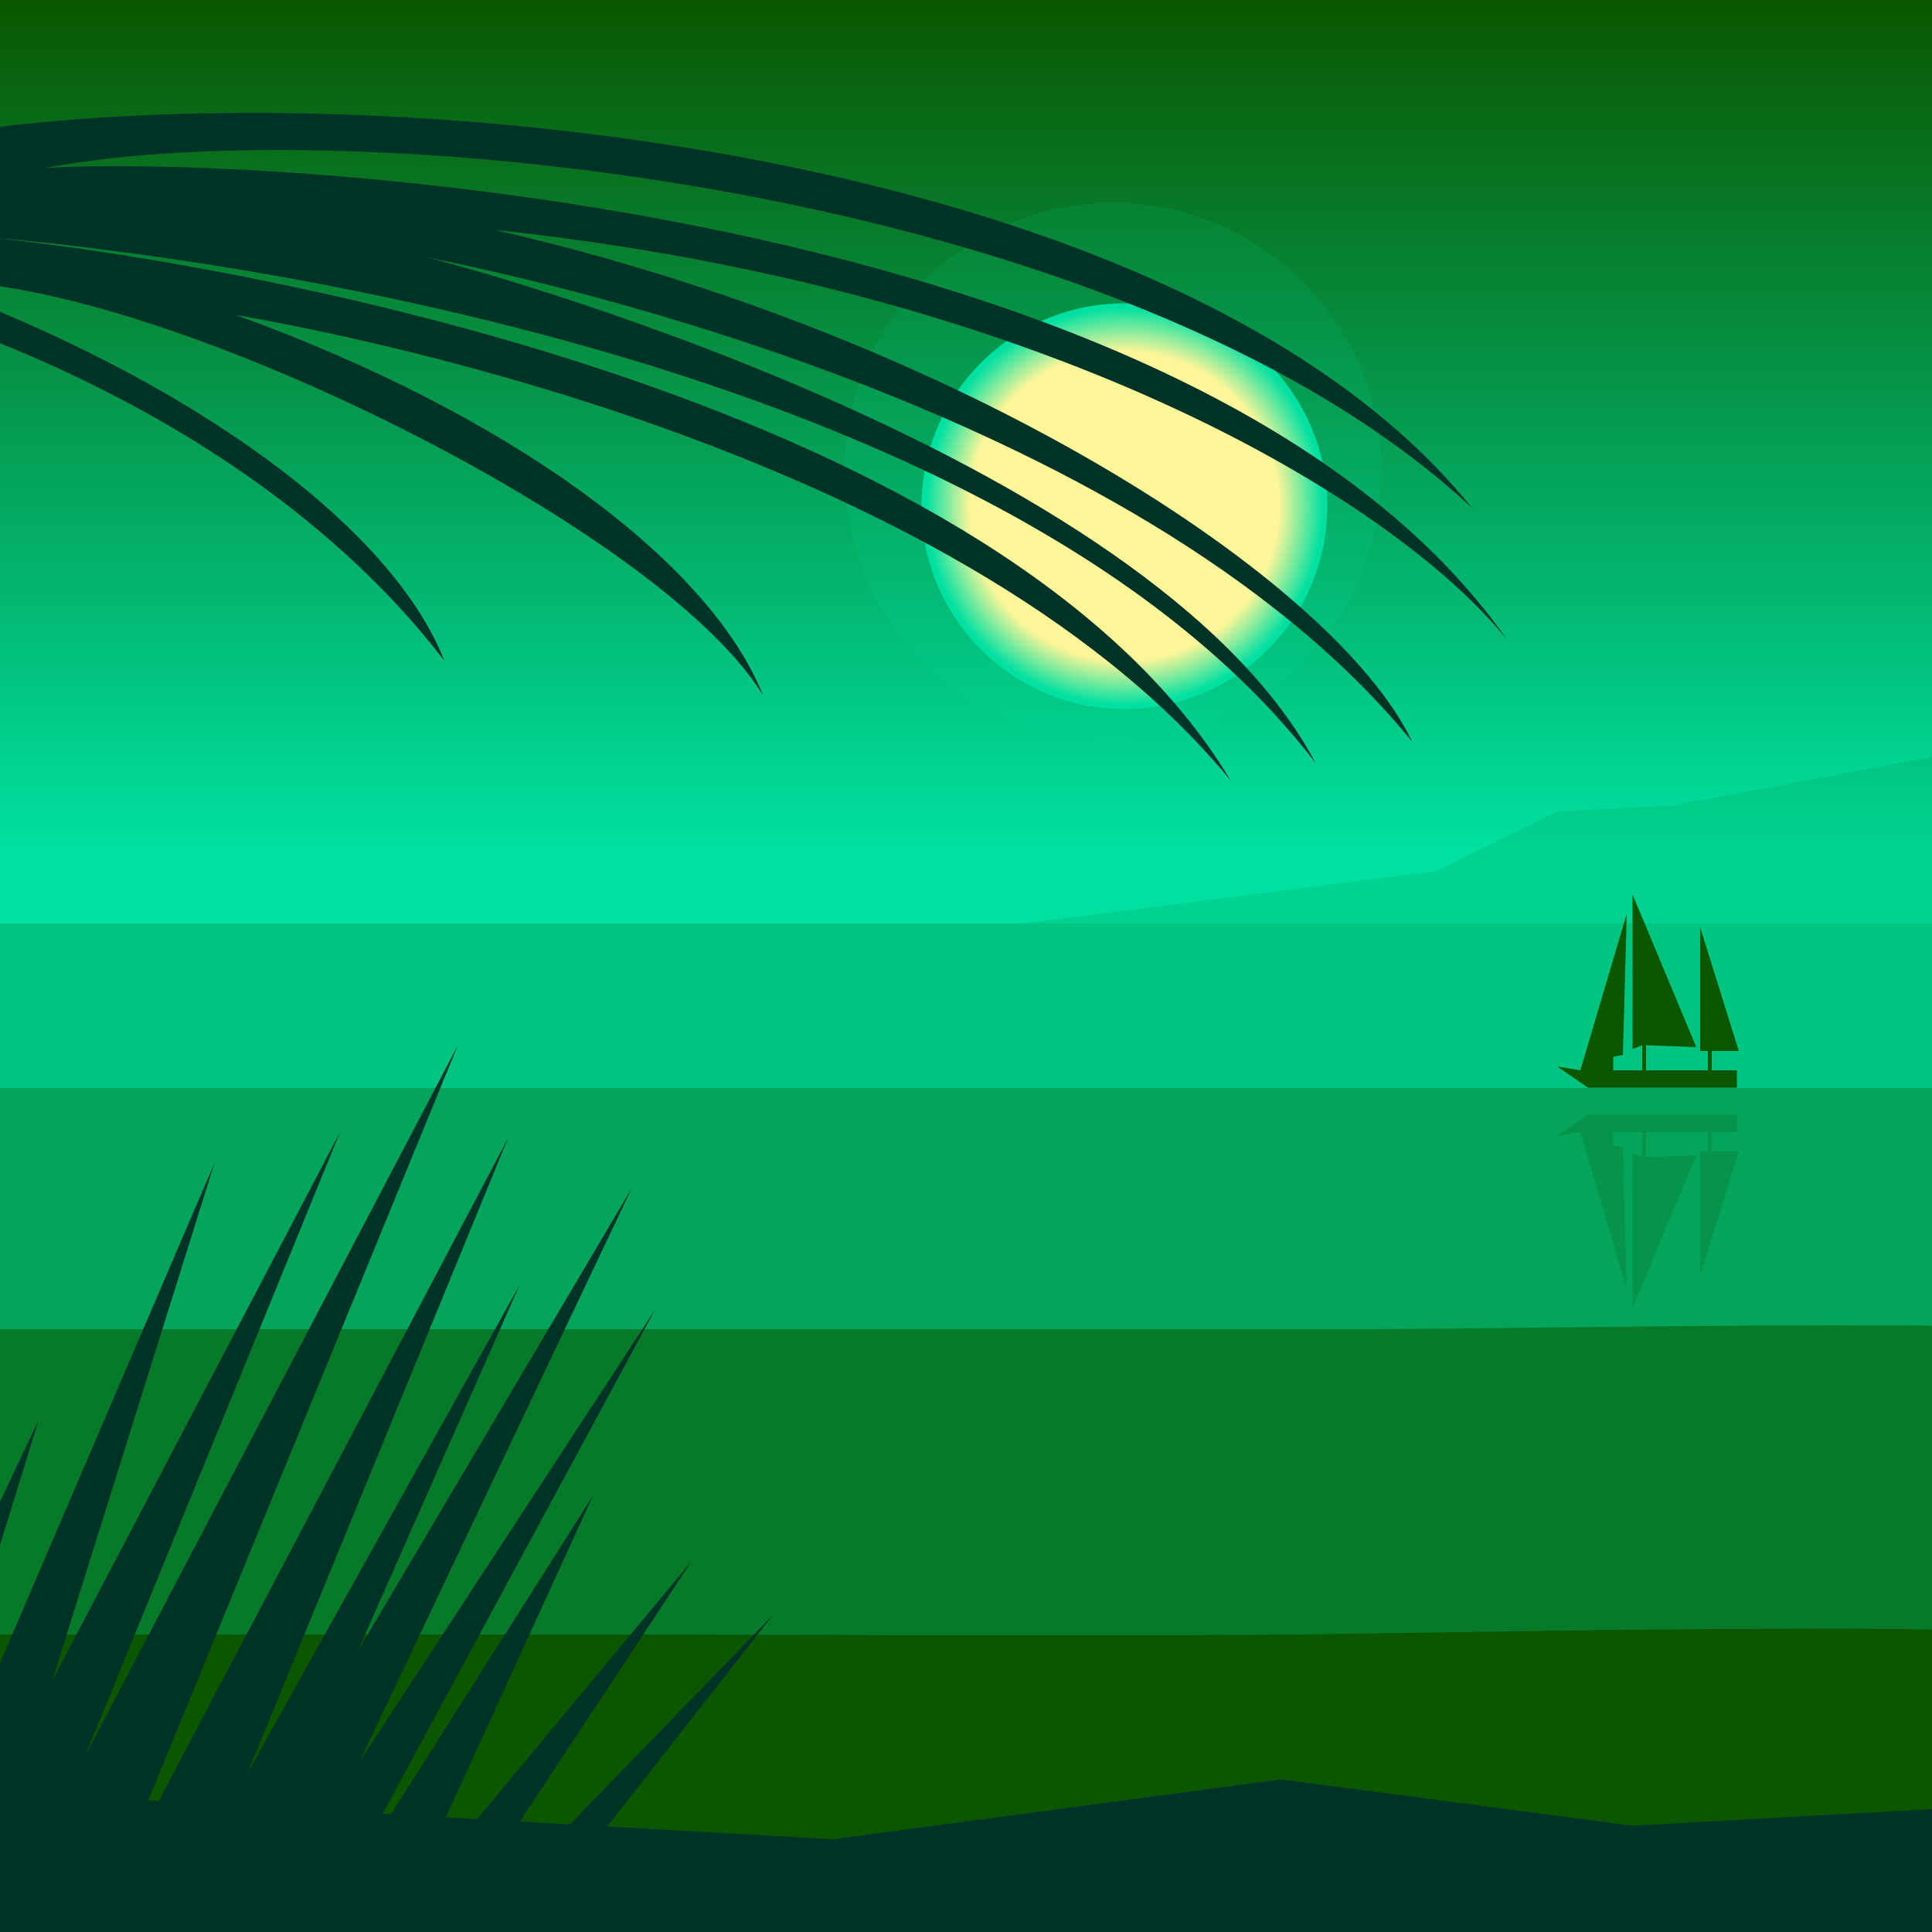
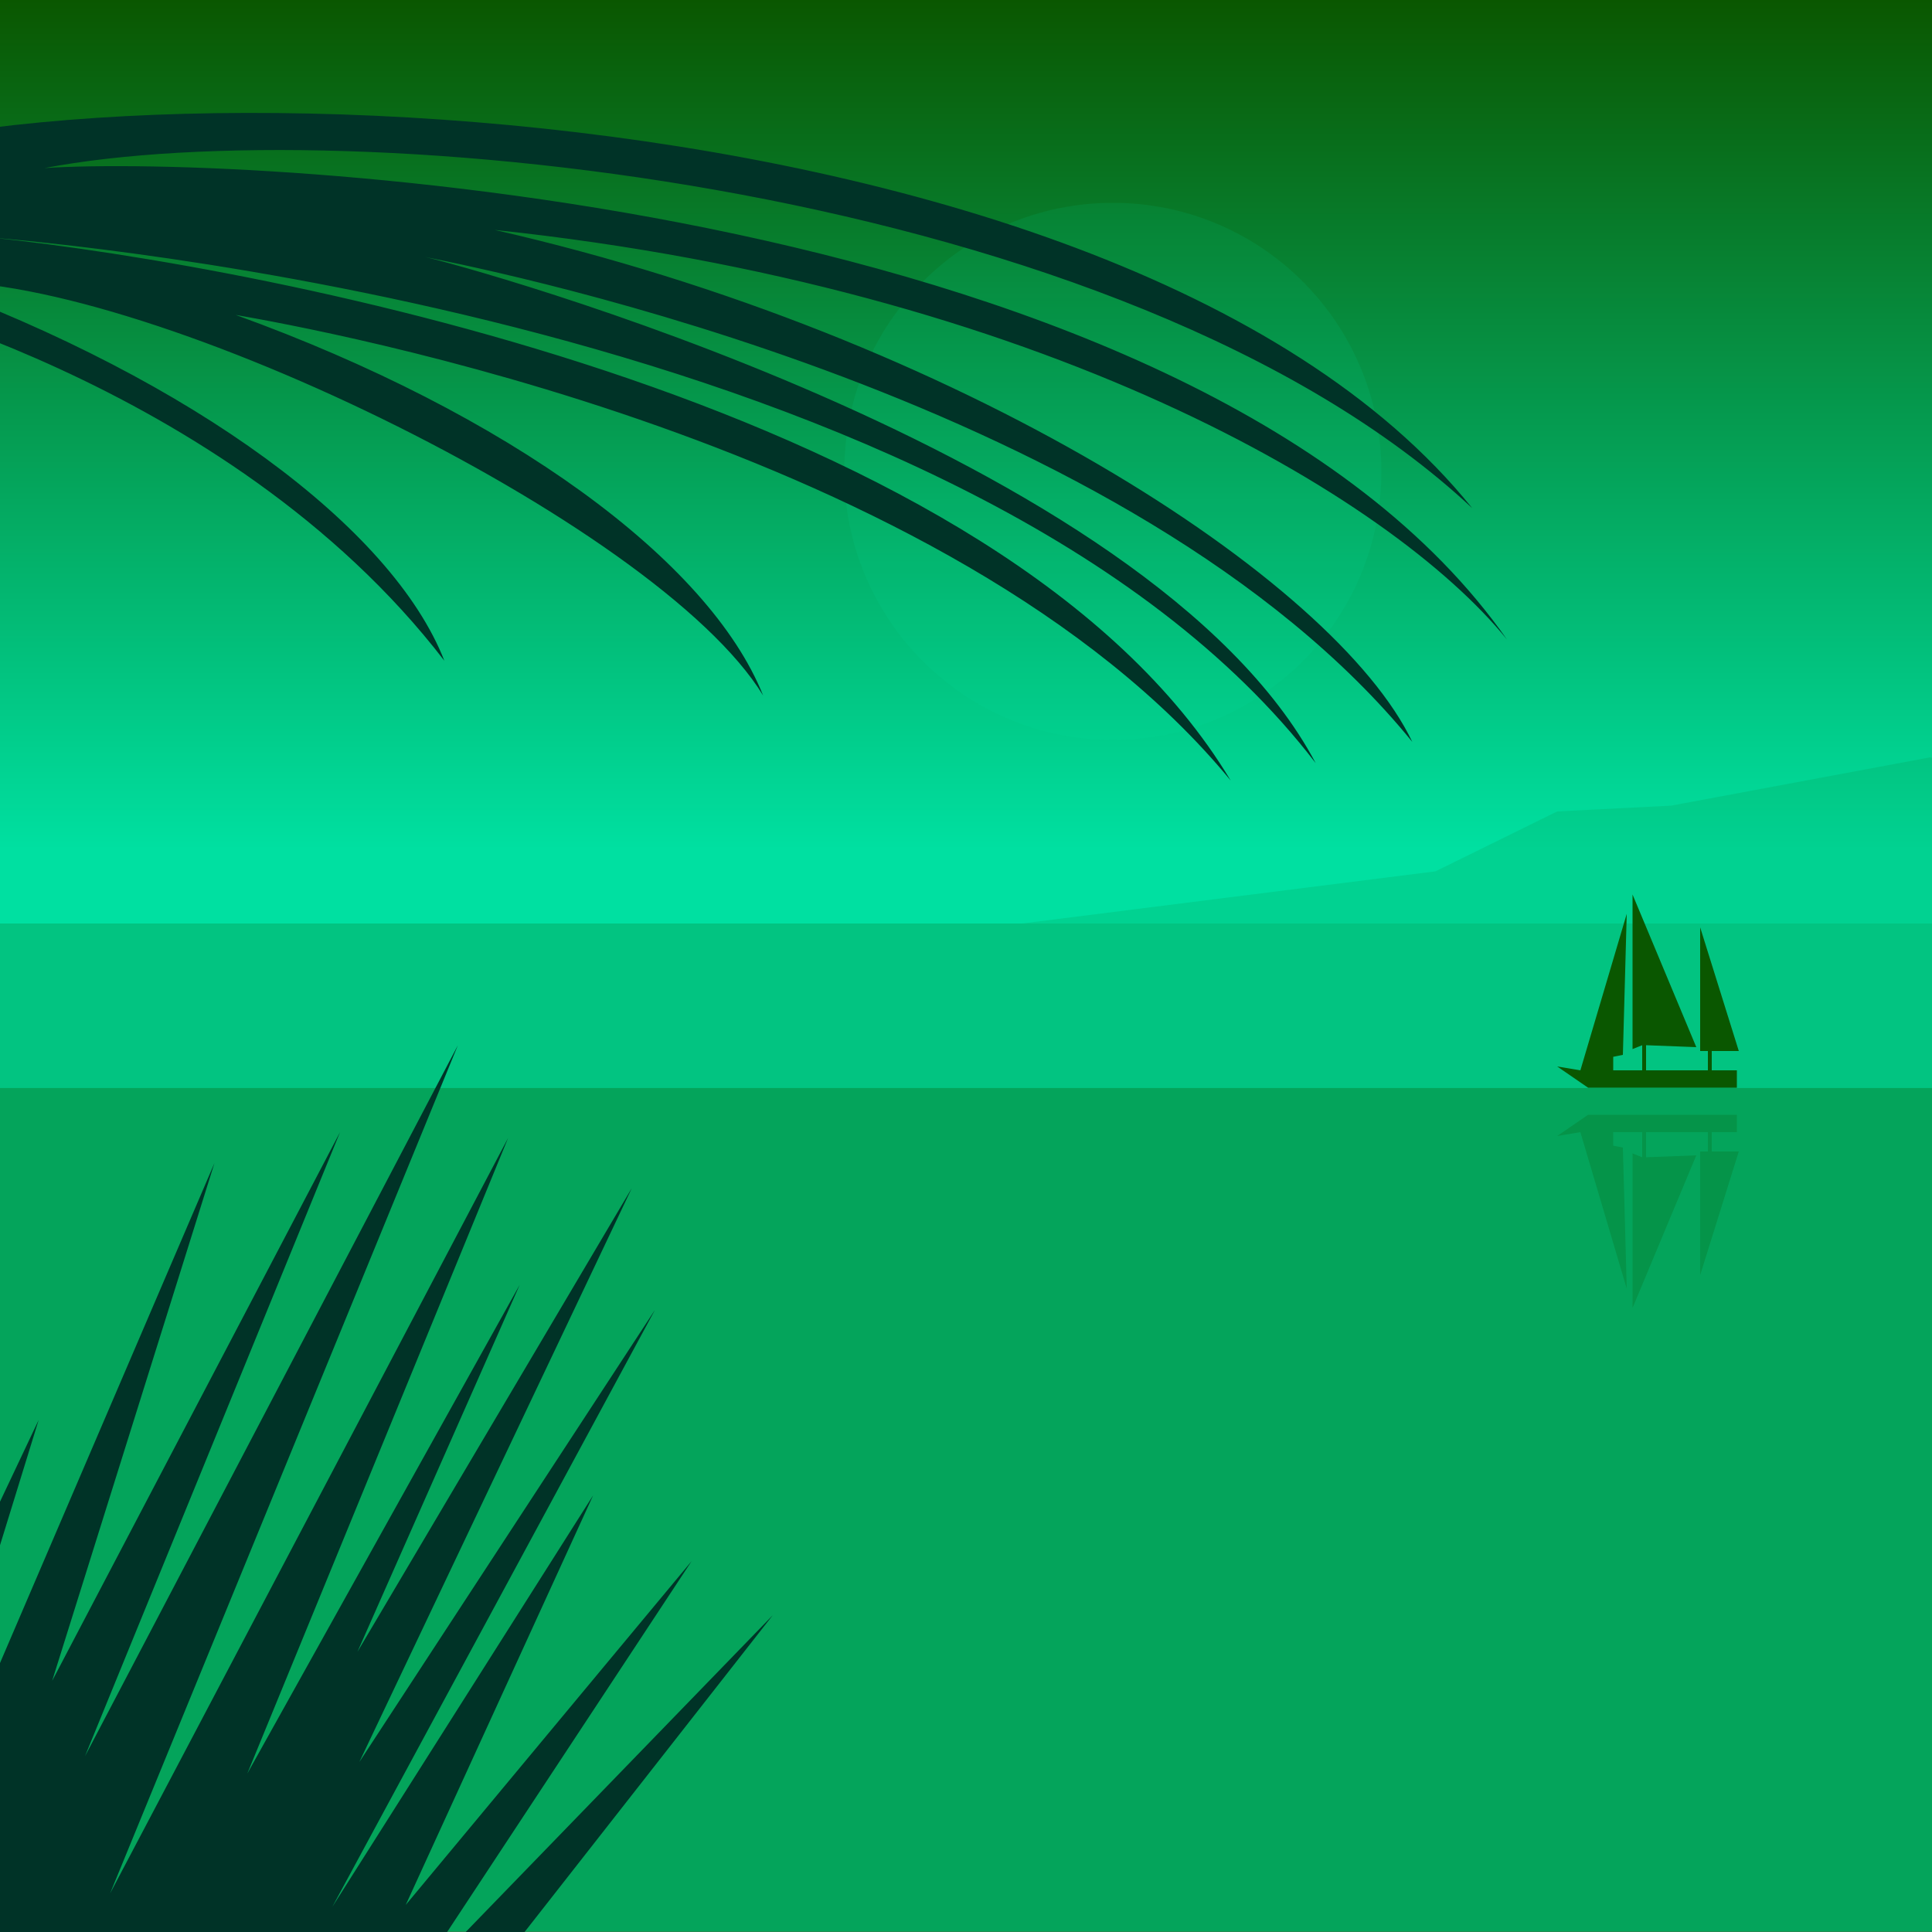
<svg xmlns="http://www.w3.org/2000/svg" width="1000px" height="1000px" viewBox="0 0 1000 1000" version="1.1">
  <rect x="0" y="0" width="1000" height="1000" fill="#808080" stroke="none" />
  <linearGradient id="SkyGradient" gradientUnits="userSpaceOnUse" x1="500.001" y1="999.811" x2="500.001" y2="4.882813e-004">
    <stop offset="0.56" style="stop-color:#00E0A1" />
    <stop offset="1" style="stop-color:#0A5700" />
  </linearGradient>
  <rect x="0.001" fill="url(#SkyGradient)" width="1000" height="999.811" />
  <polygon opacity="0.15" fill="#0A5700" points="" />
  <polygon opacity="0.1" fill="#0A5700" points="999,392 865,417 806,420 743,451 529,478 1468,478" />
  <rect x="0" y="478" opacity="0.2" fill="#0A5700" width="1000" height="734.531" />
  <rect x="0" y="563.156" opacity="0.3" fill="#0A5700" width="1000" height="649.315" />
  <g>
-     <path opacity="0.55" fill="#0A5700" d="M8087,687c-158,0-320-3.15-469-3 c-293,0-616,10-701,10c-261,0-600-17-809-17 c-118,0-246,11-376,11c-158,0-320-10-469-10 c-293,0-379,10-574,10c-195,0-331-11-540-11 c-118,0-246,11-376,11c-158,0-320-10-469-10 c-293,0-616,17-701,17c-261,0-600-12-809-12 c-118,0-246,12-376,12c-103,0-263-9-469-9 c-92,0-181,2-260,2c-171,0-304,0-362,0c-261,0-330-0-330-0 v525l9053-6V688C9039,688,8217,687,8087,687z" />
    <animateMotion path="M 0 0 L -8050 20 Z" dur="70s" repeatCount="indefinite" />
  </g>
  <g>
-     <path fill="#0A5700" d="M8097,846c-158,0-319-7-470-7c-285,0-443,20-651,20 c-172,0-353-5-449-9c-101-4-247-20-413-20c-116,0-243,26-373,26 c-158,0-320-31-471-31c-285,0-352,36-560,36c-172,0-390-31-556-31 c-116,0-243,26-373,26c-158,0-320-31-471-31c-285,0-442,35-650,35 c-172,0-353-5-449-9c-101-4-247-20-413-20c-116,0-245,25-375,25 c-158,0-322-13-474-13c-107,0-197,2-277,3c-133,1-243,0-372,0 c-172,0-308-0-308-0v364h9053V846C9038,846,8227,846,8097,846z" />
    <animateMotion path="M 0 0 L -8050 40 Z" dur="70s" repeatCount="indefinite" />
  </g>
  <g>
    <polygon fill="#0A5700" points="818,554 842,473 840,546 835,547 835,554 850,554 850,541 845,543 845,463 878,542 852,541 852,554 884,554 884,544 880,544 880,480 900,544 886,544 886,554 899,554 899,563 822,563 806,552" />
    <polygon opacity="0.2" fill="#0A5700" points="818,586 842,667 840,594 835,593 835,586 850,586 850,599 845,597 845,677 878,598 852,599 852,586 884,586 884,596 880,596 880,660 900,596 886,596 886,586 899,586 899,577 822,577 806,588" />
    <animateMotion path="m 0 0 h -5000" dur="1500s" repeatCount="indefinite" />
  </g>
  <radialGradient id="SunGradient" cx="582" cy="262" r="105" gradientUnits="userSpaceOnUse">
    <stop offset="0.76" style="stop-color:#FFF699" />
    <stop offset="0.981" style="stop-color:#00E0A1" />
  </radialGradient>
  <circle opacity="0.1" fill="#00E0A1" cx="576" cy="244" r="139" />
-   <circle fill="url(#SunGradient)" cx="582" cy="262" r="105" />
  <g>
    <polygon fill="#003327" points="-138,1069 20,735 -67,1017 111,602 27,870 176,586 44,909 237,541 57,980 263,589 128,918 269,665 185,855 327,615 186,912 339,678 172,987 307,774 210,986 358,808 211,1031 400,836 154,1150 -12,1215" />
    <animateMotion path="M 0 0 H 10 Z" dur="4s" repeatCount="indefinite" />
  </g>
  <g>
    <path fill="#003327" d="M-137,104C-32,27,573,28,762,263 C582,95,180,57,23,87c105-7,598,17,757,244 c-60-74-241-182-524-212c241,55,435,181,475,265 C587,207,260,141,220,133c18,4,375,100,461,262 C504,164,19,125-4,123c141,15,524,86,641,281 C493,229,162,170,122,163c141,51,245,127,273,197 C340,270,68,139-39,146c139,51,242,127,269,196 C117,195-84,150-84,150L-758,97L-137,104z" />
    <animateMotion path="M 0 0 H 15 Z" dur="5s" repeatCount="indefinite" />
  </g>
-   <polygon fill="#003327" points="-11,927,431,952,663,921,845,945,1043,934,1043,1011,-8,1011" />
</svg>